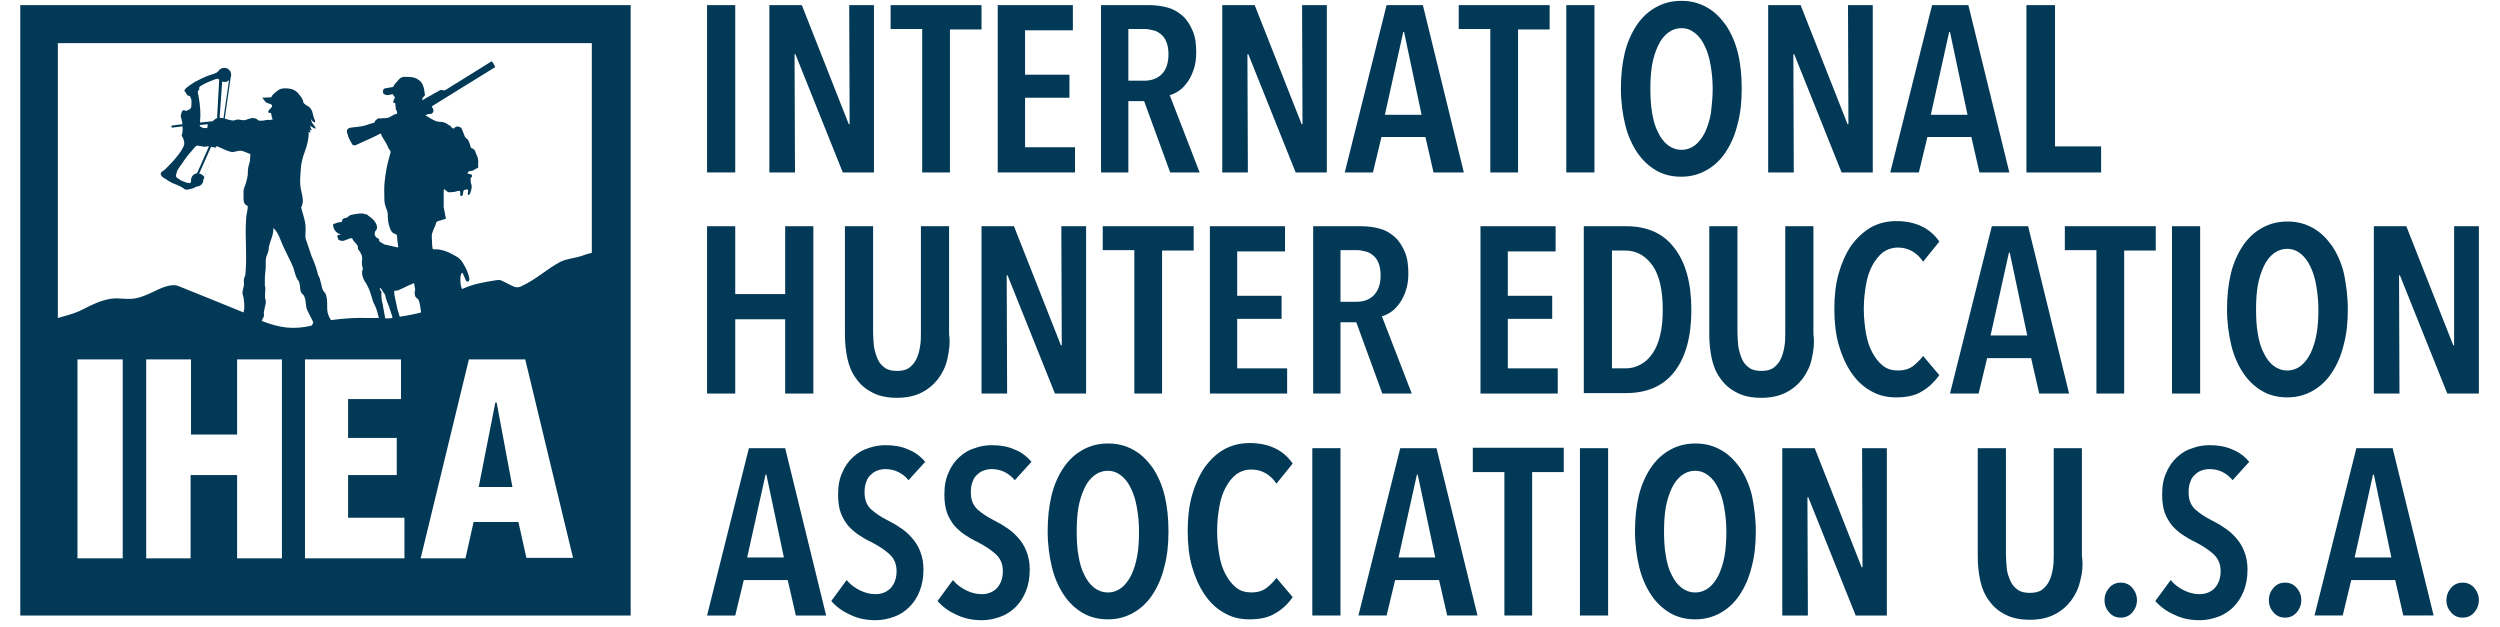
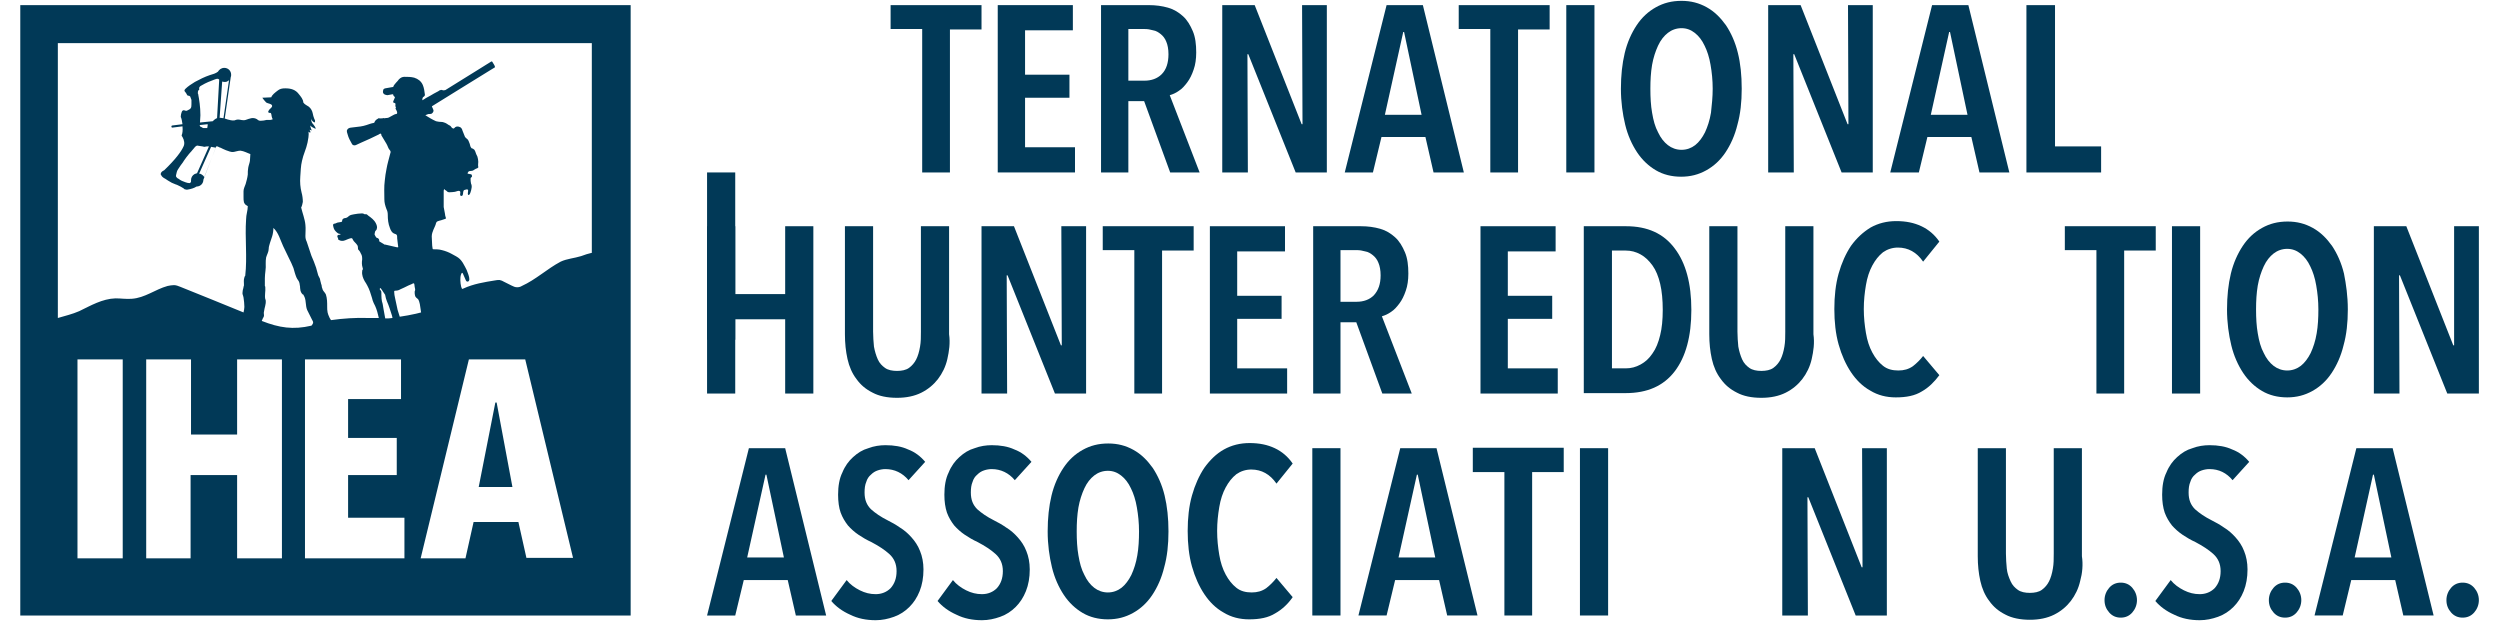
<svg xmlns="http://www.w3.org/2000/svg" version="1.1" id="Layer_1" width="255" height="64" x="0px" y="0px" viewBox="0 0 580 147" style="enable-background:new 0 0 580 147;" xml:space="preserve">
  <style type="text/css">
	.st0{fill:#013957;}
</style>
  <g>
    <g>
-       <path class="st0" d="M162.8,40.4V1.2h6.6v39.2H162.8z" />
-       <path class="st0" d="M194.6,40.4l-11.1-27.7h-0.2l0.1,27.7h-6V1.2h7.6l11,27.9h0.2l-0.1-27.9h5.8v39.2H194.6z" />
+       <path class="st0" d="M162.8,40.4h6.6v39.2H162.8z" />
      <path class="st0" d="M219.7,6.8v33.6h-6.5V6.8h-7.4V1.2h21.3v5.7H219.7z" />
      <path class="st0" d="M230.9,40.4V1.2h17.6v5.9h-11.2v10.4h10.4v5.4h-10.4v11.6h11.7v5.9H230.9z" />
      <path class="st0" d="M271.3,40.4l-6.1-16.7h-3.7v16.7h-6.4V1.2h11.2c1.6,0,3.1,0.2,4.5,0.6c1.4,0.4,2.5,1.1,3.5,2    c1,0.9,1.7,2.1,2.3,3.5c0.6,1.4,0.8,3.1,0.8,5c0,1.5-0.2,2.9-0.6,4c-0.4,1.2-0.9,2.2-1.5,3c-0.6,0.8-1.2,1.5-2,2    c-0.7,0.5-1.4,0.8-2.1,1l7,18.1H271.3z M270.9,12.7c0-1.2-0.2-2.2-0.5-2.9c-0.3-0.8-0.8-1.4-1.3-1.8c-0.5-0.4-1.1-0.8-1.8-0.9    c-0.7-0.2-1.3-0.3-2-0.3h-3.8v12.1h3.8c1.6,0,3-0.5,4-1.5C270.4,16.3,270.9,14.7,270.9,12.7z" />
      <path class="st0" d="M300.7,40.4l-11.1-27.7h-0.2l0.1,27.7h-6V1.2h7.6l11,27.9h0.2l-0.1-27.9h5.8v39.2H300.7z" />
      <path class="st0" d="M333,40.4l-1.9-8.3h-10.3l-2,8.3h-6.6l9.8-39.2h8.5l9.6,39.2H333z M326.1,7.5h-0.2l-4.3,19.4h8.6L326.1,7.5z" />
      <path class="st0" d="M352.8,6.8v33.6h-6.5V6.8h-7.4V1.2h21.3v5.7H352.8z" />
      <path class="st0" d="M364.1,40.4V1.2h6.6v39.2H364.1z" />
      <path class="st0" d="M405.2,20.8c0,3.1-0.3,5.9-1,8.4c-0.6,2.5-1.6,4.7-2.8,6.5c-1.2,1.8-2.7,3.2-4.5,4.2c-1.8,1-3.7,1.5-5.9,1.5    c-2.2,0-4.2-0.5-5.9-1.5c-1.7-1-3.2-2.4-4.4-4.2c-1.2-1.8-2.2-4-2.8-6.5c-0.6-2.5-1-5.3-1-8.4c0-3.1,0.3-5.9,0.9-8.4    c0.6-2.5,1.6-4.7,2.8-6.5c1.2-1.8,2.7-3.2,4.5-4.2c1.8-1,3.7-1.5,6-1.5c2.2,0,4.1,0.5,5.9,1.5c1.8,1,3.2,2.4,4.5,4.2    c1.2,1.8,2.2,4,2.8,6.5C404.9,14.8,405.2,17.6,405.2,20.8z M398.4,20.8c0-2-0.2-3.9-0.5-5.6c-0.3-1.8-0.8-3.3-1.4-4.5    c-0.6-1.3-1.4-2.3-2.3-3c-0.9-0.7-1.9-1.1-3.1-1.1c-1.2,0-2.3,0.4-3.2,1.1c-0.9,0.7-1.7,1.7-2.3,3c-0.6,1.3-1.1,2.8-1.4,4.5    c-0.3,1.8-0.4,3.6-0.4,5.6c0,2,0.1,3.9,0.4,5.6c0.3,1.8,0.7,3.3,1.4,4.6c0.6,1.3,1.4,2.3,2.3,3c0.9,0.7,2,1.1,3.2,1.1    s2.3-0.4,3.2-1.1c0.9-0.7,1.7-1.8,2.3-3c0.6-1.3,1.1-2.8,1.4-4.6C398.2,24.6,398.4,22.7,398.4,20.8z" />
      <path class="st0" d="M428.6,40.4l-11.1-27.7h-0.2l0.1,27.7h-6V1.2h7.6l11,27.9h0.2l-0.1-27.9h5.8v39.2H428.6z" />
      <path class="st0" d="M460.9,40.4l-1.9-8.3h-10.3l-2,8.3H440l9.8-39.2h8.5l9.6,39.2H460.9z M454,7.5h-0.2l-4.3,19.4h8.6L454,7.5z" />
      <path class="st0" d="M471.9,40.4V1.2h6.7v33.1h10.8v6.1H471.9z" />
    </g>
    <g>
      <path class="st0" d="M183.6,144.2l-1.9-8.3h-10.3l-2,8.3h-6.6l9.8-39.2h8.5l9.6,39.2H183.6z M176.7,111.2h-0.2l-4.3,19.4h8.6    L176.7,111.2z" />
      <path class="st0" d="M210,112.5c-1.4-1.7-3.3-2.6-5.4-2.6c-0.6,0-1.2,0.1-1.8,0.3c-0.6,0.2-1.1,0.5-1.6,1c-0.5,0.4-0.9,1-1.1,1.7    c-0.3,0.7-0.4,1.5-0.4,2.5c0,1.7,0.5,2.9,1.5,3.9c1,0.9,2.3,1.8,3.9,2.6c1,0.5,1.9,1,2.9,1.7c1,0.6,1.9,1.4,2.7,2.3    c0.8,0.9,1.5,1.9,2,3.2c0.5,1.2,0.8,2.7,0.8,4.3c0,1.9-0.3,3.6-0.9,5.1c-0.6,1.5-1.4,2.7-2.4,3.7c-1,1-2.2,1.8-3.6,2.3    c-1.4,0.5-2.8,0.8-4.3,0.8c-2.2,0-4.2-0.4-6-1.3c-1.8-0.8-3.3-1.9-4.4-3.2l3.6-4.9c0.8,1,1.9,1.8,3.1,2.4c1.2,0.6,2.4,0.9,3.7,0.9    c1.4,0,2.6-0.5,3.5-1.4c0.9-1,1.4-2.3,1.4-4c0-1.7-0.6-3-1.7-4c-1.1-1-2.5-1.9-4.2-2.8c-1.1-0.5-2.1-1.1-3-1.7    c-0.9-0.6-1.8-1.4-2.5-2.2c-0.7-0.9-1.3-1.9-1.7-3s-0.6-2.6-0.6-4.2c0-2,0.3-3.8,1-5.2c0.6-1.5,1.5-2.7,2.5-3.6    c1.1-1,2.2-1.7,3.6-2.1c1.3-0.5,2.7-0.7,4-0.7c2,0,3.8,0.3,5.3,1c1.6,0.6,2.9,1.6,4,2.9L210,112.5z" />
      <path class="st0" d="M234.9,112.5c-1.4-1.7-3.3-2.6-5.4-2.6c-0.6,0-1.2,0.1-1.8,0.3c-0.6,0.2-1.1,0.5-1.6,1    c-0.5,0.4-0.9,1-1.1,1.7c-0.3,0.7-0.4,1.5-0.4,2.5c0,1.7,0.5,2.9,1.5,3.9c1,0.9,2.3,1.8,3.9,2.6c1,0.5,1.9,1,2.9,1.7    c1,0.6,1.9,1.4,2.7,2.3c0.8,0.9,1.5,1.9,2,3.2c0.5,1.2,0.8,2.7,0.8,4.3c0,1.9-0.3,3.6-0.9,5.1c-0.6,1.5-1.4,2.7-2.4,3.7    c-1,1-2.2,1.8-3.6,2.3c-1.4,0.5-2.8,0.8-4.3,0.8c-2.2,0-4.2-0.4-6-1.3c-1.8-0.8-3.3-1.9-4.4-3.2l3.6-4.9c0.8,1,1.9,1.8,3.1,2.4    c1.2,0.6,2.4,0.9,3.7,0.9c1.4,0,2.6-0.5,3.5-1.4c0.9-1,1.4-2.3,1.4-4c0-1.7-0.6-3-1.7-4c-1.1-1-2.5-1.9-4.2-2.8    c-1.1-0.5-2.1-1.1-3-1.7c-0.9-0.6-1.8-1.4-2.5-2.2c-0.7-0.9-1.3-1.9-1.7-3c-0.4-1.2-0.6-2.6-0.6-4.2c0-2,0.3-3.8,1-5.2    c0.6-1.5,1.5-2.7,2.5-3.6c1.1-1,2.2-1.7,3.6-2.1c1.3-0.5,2.7-0.7,4-0.7c2,0,3.8,0.3,5.3,1c1.6,0.6,2.9,1.6,4,2.9L234.9,112.5z" />
      <path class="st0" d="M270.9,124.5c0,3.1-0.3,5.9-1,8.4c-0.6,2.5-1.6,4.7-2.8,6.5s-2.7,3.2-4.5,4.2c-1.8,1-3.7,1.5-5.9,1.5    c-2.2,0-4.2-0.5-5.9-1.5c-1.7-1-3.2-2.4-4.4-4.2s-2.2-4-2.8-6.5c-0.6-2.5-1-5.3-1-8.4c0-3.1,0.3-5.9,0.9-8.4    c0.6-2.5,1.6-4.7,2.8-6.5c1.2-1.8,2.7-3.2,4.5-4.2c1.8-1,3.7-1.5,6-1.5c2.2,0,4.1,0.5,5.9,1.5c1.8,1,3.2,2.4,4.5,4.2    c1.2,1.8,2.2,4,2.8,6.5C270.6,118.6,270.9,121.4,270.9,124.5z M264,124.5c0-2-0.2-3.9-0.5-5.6c-0.3-1.8-0.8-3.3-1.4-4.5    c-0.6-1.3-1.4-2.3-2.3-3c-0.9-0.7-1.9-1.1-3.1-1.1c-1.2,0-2.3,0.4-3.2,1.1c-0.9,0.7-1.7,1.7-2.3,3c-0.6,1.3-1.1,2.8-1.4,4.5    c-0.3,1.8-0.4,3.6-0.4,5.6c0,2,0.1,3.9,0.4,5.6c0.3,1.8,0.7,3.3,1.4,4.6c0.6,1.3,1.4,2.3,2.3,3c0.9,0.7,2,1.1,3.2,1.1    s2.3-0.4,3.2-1.1c0.9-0.7,1.7-1.8,2.3-3c0.6-1.3,1.1-2.8,1.4-4.6C263.9,128.4,264,126.5,264,124.5z" />
      <path class="st0" d="M295.9,143.7c-1.6,1-3.6,1.4-6.1,1.4c-2.2,0-4.2-0.5-6-1.6c-1.8-1-3.3-2.5-4.5-4.3c-1.2-1.8-2.2-4-2.9-6.5    s-1-5.3-1-8.3c0-3,0.3-5.8,1-8.3c0.7-2.5,1.7-4.7,2.9-6.5c1.3-1.8,2.8-3.3,4.6-4.3c1.8-1,3.8-1.5,6-1.5c2.3,0,4.2,0.4,5.9,1.2    c1.7,0.8,3.1,2,4.2,3.6l-3.8,4.7c-1.5-2.2-3.5-3.3-5.9-3.3c-1.3,0-2.5,0.4-3.5,1.1c-1,0.8-1.8,1.8-2.5,3.1    c-0.7,1.3-1.2,2.8-1.5,4.6c-0.3,1.8-0.5,3.6-0.5,5.6c0,2,0.2,3.8,0.5,5.6c0.3,1.8,0.8,3.3,1.5,4.6c0.7,1.3,1.5,2.3,2.5,3.1    s2.2,1.1,3.6,1.1c1.3,0,2.4-0.3,3.4-1c0.9-0.7,1.7-1.5,2.4-2.4l3.8,4.5C298.9,141.5,297.5,142.8,295.9,143.7z" />
      <path class="st0" d="M304.6,144.2v-39.2h6.6v39.2H304.6z" />
      <path class="st0" d="M336.2,144.2l-1.9-8.3H324l-2,8.3h-6.6l9.8-39.2h8.5l9.6,39.2H336.2z M329.3,111.2h-0.2l-4.3,19.4h8.6    L329.3,111.2z" />
      <path class="st0" d="M356.1,110.6v33.6h-6.5v-33.6h-7.4v-5.7h21.3v5.7H356.1z" />
      <path class="st0" d="M367.3,144.2v-39.2h6.6v39.2H367.3z" />
-       <path class="st0" d="M408.5,124.5c0,3.1-0.3,5.9-1,8.4c-0.6,2.5-1.6,4.7-2.8,6.5s-2.7,3.2-4.5,4.2c-1.8,1-3.7,1.5-5.9,1.5    c-2.2,0-4.2-0.5-5.9-1.5c-1.7-1-3.2-2.4-4.4-4.2s-2.2-4-2.8-6.5c-0.6-2.5-1-5.3-1-8.4c0-3.1,0.3-5.9,0.9-8.4    c0.6-2.5,1.6-4.7,2.8-6.5c1.2-1.8,2.7-3.2,4.5-4.2c1.8-1,3.7-1.5,6-1.5c2.2,0,4.1,0.5,5.9,1.5c1.8,1,3.2,2.4,4.5,4.2    c1.2,1.8,2.2,4,2.8,6.5C408.1,118.6,408.5,121.4,408.5,124.5z M401.6,124.5c0-2-0.2-3.9-0.5-5.6c-0.3-1.8-0.8-3.3-1.4-4.5    c-0.6-1.3-1.4-2.3-2.3-3c-0.9-0.7-1.9-1.1-3.1-1.1c-1.2,0-2.3,0.4-3.2,1.1c-0.9,0.7-1.7,1.7-2.3,3c-0.6,1.3-1.1,2.8-1.4,4.5    c-0.3,1.8-0.4,3.6-0.4,5.6c0,2,0.1,3.9,0.4,5.6c0.3,1.8,0.7,3.3,1.4,4.6c0.6,1.3,1.4,2.3,2.3,3c0.9,0.7,2,1.1,3.2,1.1    s2.3-0.4,3.2-1.1c0.9-0.7,1.7-1.8,2.3-3c0.6-1.3,1.1-2.8,1.4-4.6C401.5,128.4,401.6,126.5,401.6,124.5z" />
      <path class="st0" d="M431.9,144.2l-11.1-27.7h-0.2l0.1,27.7h-6v-39.2h7.6l11,27.9h0.2l-0.1-27.9h5.8v39.2H431.9z" />
    </g>
    <g>
      <path class="st0" d="M484.5,136.1c-0.4,1.8-1.2,3.4-2.2,4.7c-1,1.3-2.3,2.4-3.9,3.2s-3.5,1.2-5.7,1.2s-4.2-0.4-5.7-1.2    c-1.6-0.8-2.8-1.8-3.8-3.2c-1-1.3-1.7-2.9-2.1-4.7c-0.4-1.8-0.6-3.7-0.6-5.8v-25.3h6.6v24.7c0,1.2,0.1,2.4,0.2,3.5s0.5,2.1,0.9,3    c0.4,0.9,1,1.5,1.7,2c0.7,0.5,1.7,0.7,2.8,0.7c1.1,0,2.1-0.2,2.8-0.7c0.7-0.5,1.3-1.2,1.7-2c0.4-0.8,0.7-1.8,0.9-3    c0.2-1.1,0.2-2.3,0.2-3.5v-24.7h6.6v25.3C485.2,132.3,485,134.3,484.5,136.1z" />
      <path class="st0" d="M497.8,140.6c0,1.1-0.4,2.1-1.1,2.9c-0.7,0.8-1.6,1.2-2.7,1.2c-1.1,0-2-0.4-2.7-1.2c-0.7-0.8-1.1-1.7-1.1-2.9    c0-1.1,0.4-2.1,1.1-2.9c0.7-0.8,1.6-1.2,2.7-1.2c1.1,0,2,0.4,2.7,1.2C497.4,138.5,497.8,139.5,497.8,140.6z" />
      <path class="st0" d="M520.2,112.5c-1.4-1.7-3.2-2.6-5.4-2.6c-0.6,0-1.2,0.1-1.8,0.3c-0.6,0.2-1.1,0.5-1.6,1    c-0.5,0.4-0.9,1-1.1,1.7c-0.3,0.7-0.4,1.5-0.4,2.5c0,1.7,0.5,2.9,1.5,3.9c1,0.9,2.3,1.8,3.9,2.6c1,0.5,1.9,1,2.9,1.7    c1,0.6,1.9,1.4,2.7,2.3c0.8,0.9,1.5,1.9,2,3.2c0.5,1.2,0.8,2.7,0.8,4.3c0,1.9-0.3,3.6-0.9,5.1c-0.6,1.5-1.4,2.7-2.4,3.7    c-1,1-2.2,1.8-3.6,2.3c-1.4,0.5-2.8,0.8-4.3,0.8c-2.2,0-4.2-0.4-6-1.3c-1.8-0.8-3.3-1.9-4.4-3.2l3.6-4.9c0.8,1,1.9,1.8,3.1,2.4    c1.2,0.6,2.4,0.9,3.7,0.9c1.4,0,2.6-0.5,3.5-1.4c0.9-1,1.4-2.3,1.4-4c0-1.7-0.6-3-1.7-4c-1.1-1-2.5-1.9-4.2-2.8    c-1.1-0.5-2.1-1.1-3-1.7c-0.9-0.6-1.8-1.4-2.5-2.2c-0.7-0.9-1.3-1.9-1.7-3c-0.4-1.2-0.6-2.6-0.6-4.2c0-2,0.3-3.8,1-5.2    c0.6-1.5,1.5-2.7,2.5-3.6c1.1-1,2.2-1.7,3.6-2.1c1.3-0.5,2.7-0.7,4-0.7c2,0,3.8,0.3,5.3,1c1.6,0.6,2.9,1.6,4,2.9L520.2,112.5z" />
      <path class="st0" d="M536.3,140.6c0,1.1-0.4,2.1-1.1,2.9c-0.7,0.8-1.6,1.2-2.7,1.2c-1.1,0-2-0.4-2.7-1.2c-0.7-0.8-1.1-1.7-1.1-2.9    c0-1.1,0.4-2.1,1.1-2.9c0.7-0.8,1.6-1.2,2.7-1.2c1.1,0,2,0.4,2.7,1.2C535.9,138.5,536.3,139.5,536.3,140.6z" />
      <path class="st0" d="M560.2,144.2l-1.9-8.3H548l-2,8.3h-6.6l9.8-39.2h8.5l9.6,39.2H560.2z M553.3,111.2h-0.2l-4.3,19.4h8.6    L553.3,111.2z" />
      <path class="st0" d="M577.9,140.6c0,1.1-0.4,2.1-1.1,2.9c-0.7,0.8-1.6,1.2-2.7,1.2c-1.1,0-2-0.4-2.7-1.2c-0.7-0.8-1.1-1.7-1.1-2.9    c0-1.1,0.4-2.1,1.1-2.9c0.7-0.8,1.6-1.2,2.7-1.2c1.1,0,2,0.4,2.7,1.2C577.5,138.5,577.9,139.5,577.9,140.6z" />
    </g>
    <g>
      <path class="st0" d="M181.1,92.2V74.8h-11.7v17.4h-6.6V53h6.6v15.9h11.7V53h6.6v39.2H181.1z" />
      <path class="st0" d="M219.1,84.1c-0.4,1.8-1.2,3.4-2.2,4.7c-1,1.3-2.3,2.4-3.9,3.2c-1.6,0.8-3.5,1.2-5.7,1.2    c-2.3,0-4.2-0.4-5.7-1.2c-1.6-0.8-2.8-1.8-3.8-3.2c-1-1.3-1.7-2.9-2.1-4.7c-0.4-1.8-0.6-3.7-0.6-5.8V53h6.6v24.7    c0,1.2,0.1,2.4,0.2,3.5c0.2,1.1,0.5,2.1,0.9,3c0.4,0.9,1,1.5,1.7,2c0.7,0.5,1.7,0.7,2.8,0.7c1.1,0,2.1-0.2,2.8-0.7    c0.7-0.5,1.3-1.2,1.7-2c0.4-0.8,0.7-1.8,0.9-3c0.2-1.1,0.2-2.3,0.2-3.5V53h6.6v25.3C219.8,80.4,219.5,82.3,219.1,84.1z" />
      <path class="st0" d="M244.3,92.2l-11.1-27.7H233l0.1,27.7h-6V53h7.6l11,27.9h0.2L245.8,53h5.8v39.2H244.3z" />
      <path class="st0" d="M269.4,58.6v33.6h-6.5V58.6h-7.4V53h21.3v5.7H269.4z" />
      <path class="st0" d="M280.6,92.2V53h17.6v5.9H287v10.4h10.4v5.4H287v11.6h11.7v5.9H280.6z" />
      <path class="st0" d="M321,92.2l-6.1-16.7h-3.7v16.7h-6.4V53H316c1.6,0,3.1,0.2,4.5,0.6c1.4,0.4,2.5,1.1,3.5,2    c1,0.9,1.7,2.1,2.3,3.5c0.6,1.4,0.8,3.1,0.8,5c0,1.5-0.2,2.9-0.6,4c-0.4,1.2-0.9,2.2-1.5,3c-0.6,0.8-1.2,1.5-2,2    c-0.7,0.5-1.4,0.8-2.1,1l7,18.1H321z M320.6,64.5c0-1.2-0.2-2.2-0.5-2.9c-0.3-0.8-0.8-1.4-1.3-1.8c-0.5-0.4-1.1-0.8-1.8-0.9    c-0.7-0.2-1.3-0.3-2-0.3h-3.8v12.1h3.8c1.6,0,3-0.5,4-1.5C320.1,68,320.6,66.5,320.6,64.5z" />
      <path class="st0" d="M344,92.2V53h17.6v5.9h-11.2v10.4h10.4v5.4h-10.4v11.6h11.7v5.9H344z" />
      <path class="st0" d="M393.4,72.6c0,6.2-1.3,11-3.9,14.4c-2.6,3.4-6.4,5.1-11.5,5.1h-9.8V53h9.9c5,0,8.8,1.7,11.4,5.2    C392.1,61.6,393.4,66.4,393.4,72.6z M386.7,72.6c0-2.3-0.2-4.4-0.6-6.1c-0.4-1.7-1-3.2-1.8-4.3c-0.8-1.1-1.7-2-2.8-2.6    c-1.1-0.6-2.2-0.9-3.5-0.9h-3.2v27.6h3.2c1.3,0,2.4-0.3,3.5-0.9c1.1-0.6,2-1.4,2.8-2.6c0.8-1.1,1.4-2.6,1.8-4.3    C386.5,76.9,386.7,74.9,386.7,72.6z" />
      <path class="st0" d="M421.6,84.1c-0.4,1.8-1.2,3.4-2.2,4.7c-1,1.3-2.3,2.4-3.9,3.2c-1.6,0.8-3.5,1.2-5.7,1.2    c-2.3,0-4.2-0.4-5.7-1.2c-1.6-0.8-2.8-1.8-3.8-3.2c-1-1.3-1.7-2.9-2.1-4.7c-0.4-1.8-0.6-3.7-0.6-5.8V53h6.6v24.7    c0,1.2,0.1,2.4,0.2,3.5c0.2,1.1,0.5,2.1,0.9,3c0.4,0.9,1,1.5,1.7,2c0.7,0.5,1.7,0.7,2.8,0.7c1.1,0,2.1-0.2,2.8-0.7    c0.7-0.5,1.3-1.2,1.7-2c0.4-0.8,0.7-1.8,0.9-3c0.2-1.1,0.2-2.3,0.2-3.5V53h6.6v25.3C422.3,80.4,422,82.3,421.6,84.1z" />
      <path class="st0" d="M447.4,91.7c-1.6,1-3.6,1.4-6.1,1.4c-2.2,0-4.2-0.5-6-1.6c-1.8-1-3.3-2.5-4.5-4.3c-1.2-1.8-2.2-4-2.9-6.5    c-0.7-2.5-1-5.3-1-8.3c0-3,0.3-5.8,1-8.3c0.7-2.5,1.7-4.7,2.9-6.5c1.3-1.8,2.8-3.2,4.6-4.3c1.8-1,3.8-1.5,6-1.5    c2.3,0,4.2,0.4,5.9,1.2c1.7,0.8,3.1,2,4.2,3.6l-3.8,4.7c-1.5-2.2-3.5-3.3-5.9-3.3c-1.3,0-2.5,0.4-3.5,1.1c-1,0.8-1.8,1.8-2.5,3.1    c-0.7,1.3-1.2,2.8-1.5,4.6c-0.3,1.8-0.5,3.6-0.5,5.6c0,2,0.2,3.8,0.5,5.6c0.3,1.8,0.8,3.3,1.5,4.6c0.7,1.3,1.5,2.3,2.5,3.1    s2.2,1.1,3.6,1.1c1.3,0,2.4-0.3,3.4-1c0.9-0.7,1.7-1.5,2.4-2.4l3.8,4.5C450.3,89.5,449,90.8,447.4,91.7z" />
-       <path class="st0" d="M474.9,92.2l-1.9-8.3h-10.3l-2,8.3H454l9.8-39.2h8.5l9.6,39.2H474.9z M468,59.2h-0.2l-4.3,19.4h8.6L468,59.2z    " />
      <path class="st0" d="M494.8,58.6v33.6h-6.5V58.6h-7.4V53h21.3v5.7H494.8z" />
      <path class="st0" d="M506,92.2V53h6.6v39.2H506z" />
      <path class="st0" d="M547.2,72.5c0,3.1-0.3,5.9-1,8.4c-0.6,2.5-1.6,4.7-2.8,6.5c-1.2,1.8-2.7,3.2-4.5,4.2c-1.8,1-3.7,1.5-5.9,1.5    c-2.2,0-4.2-0.5-5.9-1.5c-1.7-1-3.2-2.4-4.4-4.2c-1.2-1.8-2.2-4-2.8-6.5c-0.6-2.5-1-5.3-1-8.4c0-3.1,0.3-5.9,0.9-8.4    c0.6-2.5,1.6-4.7,2.8-6.5c1.2-1.8,2.7-3.2,4.5-4.2c1.8-1,3.7-1.5,6-1.5c2.2,0,4.1,0.5,5.9,1.5c1.8,1,3.2,2.4,4.5,4.2    c1.2,1.8,2.2,4,2.8,6.5C546.8,66.6,547.2,69.4,547.2,72.5z M540.3,72.5c0-2-0.2-3.9-0.5-5.6c-0.3-1.8-0.8-3.3-1.4-4.5    c-0.6-1.3-1.4-2.3-2.3-3c-0.9-0.7-1.9-1.1-3.1-1.1c-1.2,0-2.3,0.4-3.2,1.1c-0.9,0.7-1.7,1.7-2.3,3c-0.6,1.3-1.1,2.8-1.4,4.5    c-0.3,1.8-0.4,3.6-0.4,5.6s0.1,3.9,0.4,5.6c0.3,1.8,0.7,3.3,1.4,4.6c0.6,1.3,1.4,2.3,2.3,3c0.9,0.7,2,1.1,3.2,1.1    c1.2,0,2.3-0.4,3.2-1.1c0.9-0.7,1.7-1.8,2.3-3c0.6-1.3,1.1-2.8,1.4-4.6C540.2,76.4,540.3,74.5,540.3,72.5z" />
      <path class="st0" d="M570.5,92.2l-11.1-27.7h-0.2l0.1,27.7h-6V53h7.6l11,27.9h0.2L572.1,53h5.8v39.2H570.5z" />
    </g>
    <g>
      <path class="st0" d="M1.9,1.2v143h143V1.2H1.9z M25.8,130.8H15.3V84.2h10.6V130.8z M63.1,130.8H52.7v-19.5H41.8v19.5H31.4V84.2    h10.5v17.6h10.8V84.2h10.5V130.8z M58.5,75.2c0-0.1,0-0.2,0.1-0.3c0.1-0.4,0.4-0.6,0.4-1c0-0.3-0.1-0.6,0-0.9    c0.1-0.9,0.5-1.7,0.4-2.6c0-0.1,0-0.2-0.1-0.3c-0.2-0.9,0.1-1.9,0-2.8c0-0.1,0-0.2-0.1-0.3c0-0.6,0-1.2,0-1.8    c0-1.2,0.3-2.3,0.2-3.4c0-0.5,0-1,0.1-1.5c0.2-0.7,0.6-1.3,0.6-2c0-0.6,0.2-0.9,0.3-1.4c0.2-0.5,0.3-1,0.5-1.5    c0.2-0.6,0.3-1.4,0.3-2c1.2,1.1,1.6,2.8,2.3,4.3c0.4,0.9,0.9,1.8,1.3,2.7c0.4,0.8,0.8,1.6,1.1,2.4c0.2,0.7,0.4,1.5,0.7,2.2    c0.2,0.5,0.6,0.8,0.7,1.3c0,0.2,0.1,0.4,0.1,0.6c0.1,0.3,0,0.6,0.1,0.8c0,0.1,0,0.1,0,0.1c0,0.4,0.3,1,0.6,1.2c0,0,0,0,0.1,0    c0.1,0.2,0.2,0.4,0.3,0.6c0.4,1,0.2,2,0.6,3c0.2,0.5,0.5,0.9,0.7,1.4c0.2,0.3,0.3,0.7,0.5,1c0.2,0.3,0.3,0.6,0.1,0.9    c-0.1,0.2-0.2,0.3-0.3,0.4C65.8,77.3,62.6,76.8,58.5,75.2z M91.9,130.8H68.6V84.2h22.5v9.3H78.7v9.1h11.4v8.7H78.7v10h13.2V130.8z     M86.2,67.5c0.1,0,0.1,0,0.2,0.1c0.1,0.1,0.1,0.2,0.2,0.3c0.3,0.4,0.5,0.8,0.8,1.2c0,0,0,0.1,0,0.1c0.1,0.5,0.2,0.9,0.4,1.4    c0.5,1.1,0.8,2.2,1.2,3.4c0,0.2,0.1,0.3,0.1,0.5c-0.6,0.1-1.1,0.1-1.7,0.1c-0.1-0.7-0.3-1.5-0.4-2.2c-0.1-0.4-0.1-0.8-0.2-1.2    c-0.3-0.8-0.3-1.7-0.3-2.6c0-0.2,0-0.4-0.2-0.6c-0.1-0.1-0.2-0.2-0.2-0.3C86.2,67.6,86.2,67.5,86.2,67.5z M90.8,74.2    c-0.2-0.5-0.3-1.1-0.5-1.6c-0.2-0.9-0.4-1.9-0.6-2.8c-0.1-0.5-0.2-0.9-0.2-1.4c0-0.2,0-0.3,0.3-0.3c0.4,0,0.8-0.1,1.1-0.3    c0.7-0.3,1.3-0.6,1.9-0.9c0.4-0.2,0.8-0.3,1.1-0.5c0.1,0,0.2-0.1,0.3,0.1c0,0.2,0.1,0.4,0.1,0.7c0.1,0.4,0.2,0.7,0,1.1    c0,0,0,0,0,0.1c0,0.3,0,0.6,0.1,0.9c0.1,0.4,0.4,0.5,0.7,0.8c0.4,0.6,0.5,1.7,0.6,2.4c0,0.2,0.1,0.5,0.1,0.7    c-0.4,0.1-0.8,0.2-1.2,0.3C93.3,73.8,92.1,74,90.8,74.2z M120.5,130.8l-1.9-8.5h-10.5l-1.9,8.5H95.7L107,84.2h13.2l11.2,46.5    H120.5z M135.9,59.2c-0.9,0.2-1.8,0.5-2.6,0.8c-1.6,0.5-3.3,0.6-4.8,1.3c-3.2,1.7-5.8,4.2-9.1,5.7c-0.3,0.2-0.7,0.3-1.1,0.3    c-0.5,0-0.9-0.2-1.3-0.4c-0.6-0.3-1.2-0.6-1.8-0.9c-0.3-0.2-0.6-0.3-1-0.4c-0.4,0-0.7,0-1.1,0.1c-2.5,0.4-5,0.8-7.4,1.9    c-0.1,0-0.2,0.1-0.3,0.1c-0.1-0.2-0.1-0.3-0.2-0.5c-0.1-0.5-0.2-1-0.2-1.5c0-0.5,0-1,0.2-1.5c0.1-0.3,0.3-0.4,0.4-0.1    c0.2,0.5,0.5,1.1,0.7,1.6c0.1,0.3,0.5,0.4,0.7,0.1c0.3-0.4-0.1-1.4-0.2-1.7c-0.2-0.6-0.4-1.1-0.7-1.6c-0.3-0.6-0.7-1.3-1.2-1.8    c-0.5-0.5-1.2-0.8-1.9-1.2c-0.7-0.4-1.5-0.7-2.3-0.9c-0.7-0.2-1.4-0.2-2-0.2c-0.1,0-0.2,0-0.2-0.2c0-0.2-0.1-0.4-0.1-0.7    c0-0.7-0.1-1.4-0.1-2.1c0-0.6,0.2-1.1,0.4-1.6c0.2-0.5,0.5-1,0.6-1.5c0.1-0.3,0.2-0.4,0.5-0.5c0.2-0.1,0.4-0.1,0.7-0.2    c0.3-0.1,0.6-0.2,0.9-0.3c0.1,0,0.3-0.1,0.2-0.3c-0.1-0.3-0.2-0.6-0.2-0.9c-0.1-0.5-0.2-1.1-0.3-1.6c0-0.5,0-0.9,0-1.3    c0-0.8,0-1.6,0-2.3c0-0.2,0-0.4,0.1-0.6c0.1,0.1,0.2,0.1,0.2,0.2c0.3,0.1,0.5,0.4,0.7,0.5c0.4,0.1,0.7,0,1.1,0    c0.4,0,0.7-0.1,1-0.2c0.3-0.1,0.7-0.2,0.8,0.2c0,0.2-0.2,0.9,0.2,0.9c0.7,0.1,0.2-1.3,0.8-1.4c0.1,0,0.5-0.2,0.7-0.1    c0.2,0.1,0.1,0.3,0.1,0.5c0,0.2-0.1,0.5,0,0.7c0.4,0.5,0.8-1.2,0.8-1.4c0.1-0.4,0.1-0.8-0.1-1.2c-0.1-0.4-0.1-0.8-0.1-1.2    c0-0.1,0.1-0.2,0.1-0.2c0.2-0.1,0.3-0.3,0.2-0.5c0-0.2-0.2-0.3-0.4-0.3c-0.2,0-0.3-0.1-0.5-0.1c-0.1,0-0.1,0-0.1-0.1    c0-0.1,0.2-0.5,0.4-0.5c0.4-0.1,0.8,0,1.1-0.3c0.3-0.2,0.5-0.3,0.8-0.4c0.1-0.1,0.3-0.2,0.2-0.3c-0.1-0.4,0-0.8,0-1.2    c0-0.4-0.1-0.8-0.2-1.2c-0.2-0.4-0.4-0.8-0.5-1.2c-0.1-0.1-0.1-0.3-0.2-0.4c-0.1-0.1-0.3-0.2-0.4-0.3c-0.1,0-0.2,0-0.3-0.1    c-0.1-0.1-0.1-0.2-0.2-0.3c-0.1-0.2-0.1-0.4-0.2-0.7c-0.2-0.5-0.3-1-0.8-1.3c-0.1-0.1-0.2-0.2-0.3-0.3c-0.2-0.5-0.4-1-0.6-1.5    c-0.1-0.4-0.3-0.8-0.8-0.9c-0.3-0.1-0.6-0.1-0.9,0.1c-0.1,0.1-0.1,0.1-0.2,0.2c-0.2,0.2-0.3,0.1-0.5,0c-0.1-0.1-0.1-0.1-0.2-0.2    c-0.1-0.2-0.3-0.4-0.6-0.5c-0.3-0.2-0.7-0.5-1.1-0.6c-0.4-0.2-0.9-0.1-1.4-0.2c-0.2,0-0.3-0.1-0.5-0.1c-0.9-0.4-1.7-0.9-2.5-1.4    c0.7-0.3,0.6-0.3,1.2-0.3c0.4,0,0.8-0.5,0.7-0.9c-0.1-0.3-0.2-0.5-0.3-0.7c-0.1-0.2-0.1-0.2,0.1-0.3c0.7-0.4,1.4-0.9,2.1-1.3    c1.7-1,3.3-2.1,5-3.1c2.3-1.4,4.5-2.8,6.8-4.2l0.5-0.3c0,0,0.3-0.1,0.2-0.3c-0.1-0.4-0.4-0.7-0.6-1.1c-0.1-0.2-0.2-0.1-0.4,0    c-1.1,0.7-2.1,1.3-3.2,2c-2.2,1.4-4.4,2.7-6.6,4.1c-0.3,0.2-0.5,0.3-0.8,0.5c-0.3,0.1-0.5,0.1-0.8,0c-0.1,0-0.2-0.1-0.3,0    c-0.3,0-0.5,0.3-0.8,0.4c-0.6,0.3-1.1,0.6-1.6,0.9c-0.5,0.3-1,0.5-1.4,0.8c-0.2,0.1-0.3,0.2-0.5,0.3c0-0.4,0-0.7,0.4-0.9    c0.1-0.1,0.2-0.2,0.2-0.4c-0.1-0.8-0.2-1.6-0.5-2.3c-0.4-0.9-1.1-1.4-2-1.7c-0.8-0.2-1.5-0.2-2.3-0.2c-0.5,0-0.9,0.2-1.3,0.6    c-0.2,0.3-0.4,0.5-0.6,0.7c-0.2,0.3-0.6,0.6-0.7,1c0,0.1-0.1,0.1-0.2,0.1c-0.6,0.1-1.1,0.2-1.7,0.3c-0.4,0.1-0.5,0.3-0.5,0.6    c-0.1,0.3,0,0.6,0.3,0.8c0.2,0.1,0.5,0.2,0.7,0.2c0.4-0.1,0.8-0.1,1.1-0.2c0.1,0,0.3-0.1,0.3,0.2c0,0.1,0.1,0.2,0.2,0.3    c0.2,0.1,0.2,0.2,0.1,0.4c-0.1,0.2-0.2,0.5-0.3,0.7c-0.1,0.2,0,0.4,0.2,0.4c0.3,0.1,0.3,0.1,0.3,0.4c0,0.2-0.1,0.4,0.1,0.6    c0,0,0,0.1,0,0.1c-0.2,0.2,0,0.4,0.1,0.6c0.1,0.2,0.2,0.4,0.2,0.6c0,0.2-0.1,0.3-0.2,0.3c-0.2,0-0.4,0.1-0.6,0.2    c-0.3,0.2-0.8,0.4-1.1,0.6c-0.3,0.2-0.7,0.1-1,0.2c0,0,0,0-0.1,0c-0.1,0-0.2-0.1-0.3,0c-0.3,0-0.6,0.1-1,0c-0.1,0-0.1,0-0.2,0.1    c-0.4,0.2-0.7,0.5-0.8,0.8c0,0.1-0.1,0.2-0.2,0.2c-0.6,0.1-1.1,0.3-1.7,0.5c-0.9,0.3-1.8,0.4-2.8,0.5c-0.5,0.1-1.4,0-1.7,0.6    c-0.2,0.3,0,0.8,0.1,1.1c0.2,0.8,0.6,1.5,1,2.2c0.2,0.4,0.6,0.4,0.9,0.3c0.4-0.2,0.9-0.4,1.3-0.6c1.4-0.6,2.7-1.2,4.1-1.9    c0.1-0.1,0.3-0.2,0.4-0.2c0.2,0,0.2,0.3,0.2,0.4c0.4,0.7,0.8,1.3,1.2,2c0.3,0.5,0.4,1.1,0.8,1.5c0.2,0.2,0.2,0.5,0.1,0.7    c-0.3,1.2-0.7,2.5-0.9,3.7c-0.2,0.9-0.3,1.8-0.4,2.7c-0.2,1.5-0.1,2.9-0.1,4.4c0,0.8,0.2,1.5,0.5,2.3c0.2,0.4,0.3,0.8,0.3,1.3    c0,1.1,0.1,2.1,0.5,3.1c0.2,0.6,0.5,1.2,1.2,1.4c0.4,0.1,0.5,0.3,0.5,0.7c0,0.1,0,0.2,0,0.3c0.1,0.6,0.1,1.1,0.2,1.7    c0.1,0.5,0.1,0.5-0.4,0.4c-0.9-0.2-1.7-0.4-2.6-0.6c-0.1,0-0.3,0-0.3-0.1c-0.3-0.2-0.7-0.4-1-0.6c-0.1,0-0.1-0.1-0.1-0.2    c0-0.4-0.2-0.6-0.6-0.7c-0.1,0-0.1-0.1-0.1-0.1c-0.2-0.2-0.3-0.5-0.4-0.7C85,54.3,85,54.2,85.2,54c0.1-0.1,0.2-0.2,0.2-0.3    c0.2-0.5,0-1-0.2-1.4c-0.4-0.8-1.1-1.3-1.8-1.8c-0.2-0.2-0.4-0.4-0.7-0.3c-0.1,0-0.2,0-0.3-0.1c-0.2-0.1-0.3-0.1-0.5-0.1    c-0.6,0-1.2,0.1-1.8,0.2c-0.4,0.1-0.8,0.1-1.2,0.4c-0.3,0.3-0.6,0.5-1,0.5c-0.4,0.1-0.6,0.3-0.6,0.7c0,0.1-0.1,0.2-0.2,0.2    c-0.2,0-0.4,0.1-0.6,0.1c-0.4,0-0.7,0.3-1,0.3c-0.2,0-0.4,0.2-0.3,0.5c0.1,0.5,0.2,0.9,0.6,1.3c0.3,0.3,0.6,0.6,1,0.6    c0.1,0,0.1,0,0.1,0.1c0,0.1-0.1,0.1-0.1,0.1c-0.1,0-0.1,0-0.2,0c-0.3,0-0.5,0.2-0.4,0.5c0.1,0.2,0.2,0.4,0.2,0.6    c0,0.1,0.1,0.1,0.1,0.1c0.5,0.3,1,0.3,1.5,0.1c0.5-0.2,0.9-0.4,1.4-0.5c0.1,0,0.2,0,0.3,0.1c0.2,0.5,0.5,0.8,0.9,1.2    c0.2,0.2,0.4,0.5,0.4,0.8c0,0.3,0,0.6,0.2,0.7c0.2,0.2,0.3,0.4,0.4,0.6c0,0.1,0.1,0.2,0.1,0.2c0.3,0.5,0.3,0.9,0.3,1.4    c-0.1,0.6-0.1,1.3,0.1,1.9c0.1,0.2,0.1,0.4,0,0.5c-0.1,0.1-0.1,0.2-0.1,0.4c-0.1,0.8,0.2,1.6,0.6,2.3c0.2,0.3,0.4,0.6,0.6,1    c0.5,0.9,0.8,1.9,1.1,2.9c0.1,0.4,0.2,0.8,0.4,1.2c0.5,0.9,0.8,1.8,1,2.7c0.1,0.3,0.1,0.5,0.2,0.8c-0.8,0-1.6,0-2.5,0    c-2.9-0.1-5.9,0.1-8.7,0.5c0,0,0,0,0,0c-0.1-0.2-0.3-0.4-0.4-0.7c-0.2-0.4-0.3-0.7-0.4-1.1c-0.1-0.5-0.1-0.9-0.1-1.4    c0-0.9,0-1.9-0.3-2.8c-0.2-0.5-0.7-0.8-0.8-1.3c-0.1-0.3-0.2-0.5-0.2-0.8c0-0.1,0-0.2-0.1-0.3c-0.1-0.3-0.1-0.6-0.2-0.8    c0-0.2-0.1-0.3-0.1-0.5c-0.1-0.3-0.3-0.5-0.4-0.8c-0.2-0.6-0.3-1.2-0.5-1.8c-0.3-0.9-0.7-1.9-1.1-2.8c-0.4-1.1-0.7-2.2-1.1-3.3    c-0.2-0.4-0.3-0.8-0.3-1.3c0-0.9,0.1-1.7,0-2.6c-0.1-1.3-0.7-2.8-1-4.1c0.1,0,0.4-1.1,0.4-1.3c0-0.7-0.1-1.5-0.3-2.2    c-0.3-1.2-0.4-2.4-0.3-3.7c0.1-1.2,0.1-2.5,0.4-3.7c0.3-1.5,1-2.8,1.3-4.3c0.1-0.6,0.4-1.8,0.2-2.6c0.1,0.2,0.3,0.3,0.5,0.2    c0-0.2-0.2-0.4-0.2-0.6c0.2,0.1,0.4,0.1,0.5,0.2c-0.2-0.4-0.3-0.8-0.4-1.2c0.3,0.3,0.8,0.6,1.3,0.8c0-0.4-0.3-0.7-0.5-1    c-0.4-0.4-0.6-0.8-0.5-1.4c0,0.4,0.4,0.8,0.8,0.9c0.1-0.4,0.1-0.5-0.1-0.8c-0.2-0.5-0.3-0.9-0.4-1.4c-0.1-0.5-0.4-1.1-0.9-1.5    c-0.4-0.3-1-0.5-1.3-1c0-0.7-0.6-1.4-1-1.9c-0.8-1.1-1.9-1.4-3.2-1.4c-0.8,0-1.3,0.1-1.9,0.6c-0.5,0.4-1.2,0.9-1.4,1.5    c-0.6,0-1.4,0.1-2.1,0.1c0.2,0.3,0.6,0.8,0.9,1.1c0.4,0.3,1.5,0.3,1.4,0.9c-0.1,0.4-0.6,0.6-0.8,1c-0.1,0.2-0.2,0.3,0,0.5    c0.1,0.1,0.4,0,0.5,0.1c0.1,0.1,0,0.1,0.1,0.2c0.1,0.3,0.1,1.1,0.4,1.2c-0.2,0.1-0.4,0.2-0.6,0.2c-0.3,0-0.6,0-0.9,0    c-0.4,0.1-0.9,0.2-1.4,0.2c-0.5,0-0.6-0.2-0.9-0.4c-0.9-0.5-1.7-0.1-2.6,0.2C54,28.3,53.5,28,52.9,28c-0.3,0-0.5,0.1-0.8,0.2    c-0.5,0.1-1.2-0.1-1.6-0.2c-0.2-0.1-0.4-0.1-0.6-0.2l-0.1,0l1.4-9.7c0.1-0.2,0.1-0.4,0.1-0.6c0-0.9-0.7-1.6-1.6-1.6    c-0.7,0-1.2,0.4-1.5,0.9c-0.5,0.4-1.2,0.6-1.9,0.8c-1.2,0.4-2.4,1-3.5,1.6c-0.8,0.5-1.6,1-2.2,1.6c-0.3,0.3-0.3,0.5-0.1,0.7    c0.2,0.2,0.3,0.4,0.4,0.6c0.1,0.1,0.1,0.3,0.3,0.3c0.2,0,0.4,0.1,0.5,0.2c0.1,0.3,0.2,0.5,0.3,0.8c0,0.1,0,0.1,0,0.2    c0,0,0,0.1,0,0.1c0,0.2,0,0.5,0,0.7c0,0.9-0.1,1.1-1,1.5c-0.2,0.1-0.3,0.1-0.5,0c-0.4-0.2-0.7,0-0.8,0.4c-0.1,0.3-0.2,0.6-0.2,1    c0,0,0,0.1,0,0.1c0.2,0.4,0.3,1,0.4,1.7l-2.4,0.3c-0.1,0-0.2,0.1-0.2,0.3c0,0.1,0.1,0.2,0.2,0.2c0,0,0,0,0,0l2.4-0.3    c0.1,0.9,0,1.7-0.2,2.1c0,0.1,0.1,0.3,0.2,0.4c0.4,0.7,0.6,1.6,0.2,2.3c-0.5,1.1-1.8,2.9-4.5,5.5c0,0-0.8,0.3-0.8,0.9c0,0,0,0,0,0    c0,0.1,0,0.1,0.1,0.2c0.1,0.3,0.4,0.6,1,0.9c0.2,0.1,0.4,0.3,0.6,0.4c0.6,0.4,1.2,0.7,1.8,0.9c0.1,0,0.2,0.1,0.3,0.1    c0.7,0.3,1.2,0.6,1.5,0.8c0,0,0.1,0,0.1,0.1c0.1,0,0.1,0.1,0.1,0.1c0.3,0.1,0.6,0.2,0.9,0.1c0.6-0.1,1.4-0.3,2-0.7    c0.9,0,1.6-0.7,1.6-1.6l0,0l3-7.8l0.3,0c0.3,0.1,0.5,0.3,0.7,0.3c0.4,0.2,0.8,0.4,1.3,0.6c0.6,0.2,1.2,0.5,1.8,0.4    c0.6-0.1,1-0.3,1.6-0.3c0.8,0.1,1.5,0.5,2.3,0.8c0,0.6-0.1,1-0.1,1.6c-0.1,0.6-0.3,1-0.4,1.6c-0.1,0.5-0.1,1.1-0.1,1.6    c-0.1,0.8-0.3,1.5-0.5,2.2c-0.2,0.6-0.5,1.1-0.5,1.7c0,0.5,0,0.9,0,1.4c0,0.4,0,0.8,0.1,1.2c0.1,0.2,0.2,0.4,0.3,0.5    c0.1,0.1,0.6,0.4,0.6,0.4c0,1-0.4,2-0.4,3.1c-0.3,4.3,0.3,8.9-0.2,13.2c-0.1,0.1-0.2,0.3-0.2,0.4c-0.2,0.6-0.1,1.1-0.1,1.7    c0,0.2,0,0.3-0.1,0.5c0,0.3-0.2,0.7-0.2,1c0,0.3-0.1,0.5,0,0.8c0,0.1,0.1,0.2,0.1,0.3c0,0.1,0.1,0.3,0.1,0.4    c0.1,0.7,0.2,1.5,0.2,2.2c0,0.4-0.1,0.8-0.2,1.3c-4.9-2-9.8-4-14.8-6c-0.5-0.2-1-0.4-1.5-0.4c-0.5,0-1,0.1-1.5,0.2    c-2.9,0.8-5.3,2.8-8.4,3c-1.3,0.1-2.5-0.1-3.8-0.1c-3.1,0.1-5.8,1.7-8.5,3c-1.6,0.7-3.3,1.1-5,1.6V10.1h125.1V59.2z M41.9,42.6    c-0.1,0.2-0.2,0.3-0.4,0.3c-0.3,0-0.6-0.1-0.9-0.2c-0.6-0.2-1.1-0.4-1.6-0.8c-0.2-0.1-0.4-0.2-0.5-0.4c-0.2-0.2-0.1-0.3-0.1-0.5    c0.1-0.5,0.2-1,0.5-1.4c0.2-0.3,0.4-0.6,0.6-0.9c0.2-0.3,0.5-0.6,0.7-1c0.4-0.6,0.8-1.1,1.2-1.6c0.2-0.3,0.5-0.5,0.7-0.8    c0.2-0.2,0.4-0.5,0.6-0.7c0.1-0.2,0.4-0.4,0.6-0.5c0,0,0,0,0,0l1.3,0.2l0.4,0.1l0.6-0.1c0.2,0,0.4,0,0.5,0l0,0l-2.8,6.3    c0,0-0.1,0-0.1,0l-0.5,0.2c-0.5,0.3-0.8,0.8-0.8,1.4C41.9,42.4,41.9,42.5,41.9,42.6z M43.9,29.3l1.9-0.2c0,0.1,0,0.2,0,0.3    c0,0.2-0.1,0.4-0.1,0.6c-0.1,0-0.2,0-0.3,0c-0.2,0-0.4,0-0.6,0c-0.1,0-0.3-0.1-0.4-0.2c-0.1,0-0.2-0.1-0.2-0.1c0,0-0.1,0-0.1,0    L43.9,29.3z M46.6,34.4l1.1,0.2L45,41.5c-0.3-0.6-1-0.8-1-0.8c-0.1,0-0.1,0-0.2,0L46.6,34.4z M47.3,28.1c-0.1,0.1-0.2,0.2-0.3,0.3    l-3,0.3l0.1-1.7c0-2-0.3-3.8-0.5-4.8c0-0.1,0-0.2-0.1-0.3c0-0.2,0-0.5,0.1-0.7c0.1-0.1,0.2-0.1,0.2-0.2c0.1-0.1,0-0.2,0-0.3    c0-0.1,0-0.2,0.1-0.3c0.1-0.2,0.3-0.3,0.5-0.4c1-0.6,2-1,3.1-1.4c0.2-0.1,0.6-0.2,0.8-0.1c0.1,0.1,0.2,0.1,0.2,0.2L48,27.7    C47.8,27.7,47.6,27.9,47.3,28.1z M49.2,19.1c0,0,0.8,0.3,1.3-0.1c0.1-0.1,0.2-0.1,0.3-0.2l-1.3,8.9l-0.7-0.1c0,0,0,0,0,0    c-0.1,0-0.2,0-0.2,0L49.2,19.1z" />
      <polygon class="st0" points="113.2,94.3 109.3,114.1 117.2,114.1 113.5,94.3   " />
    </g>
  </g>
</svg>